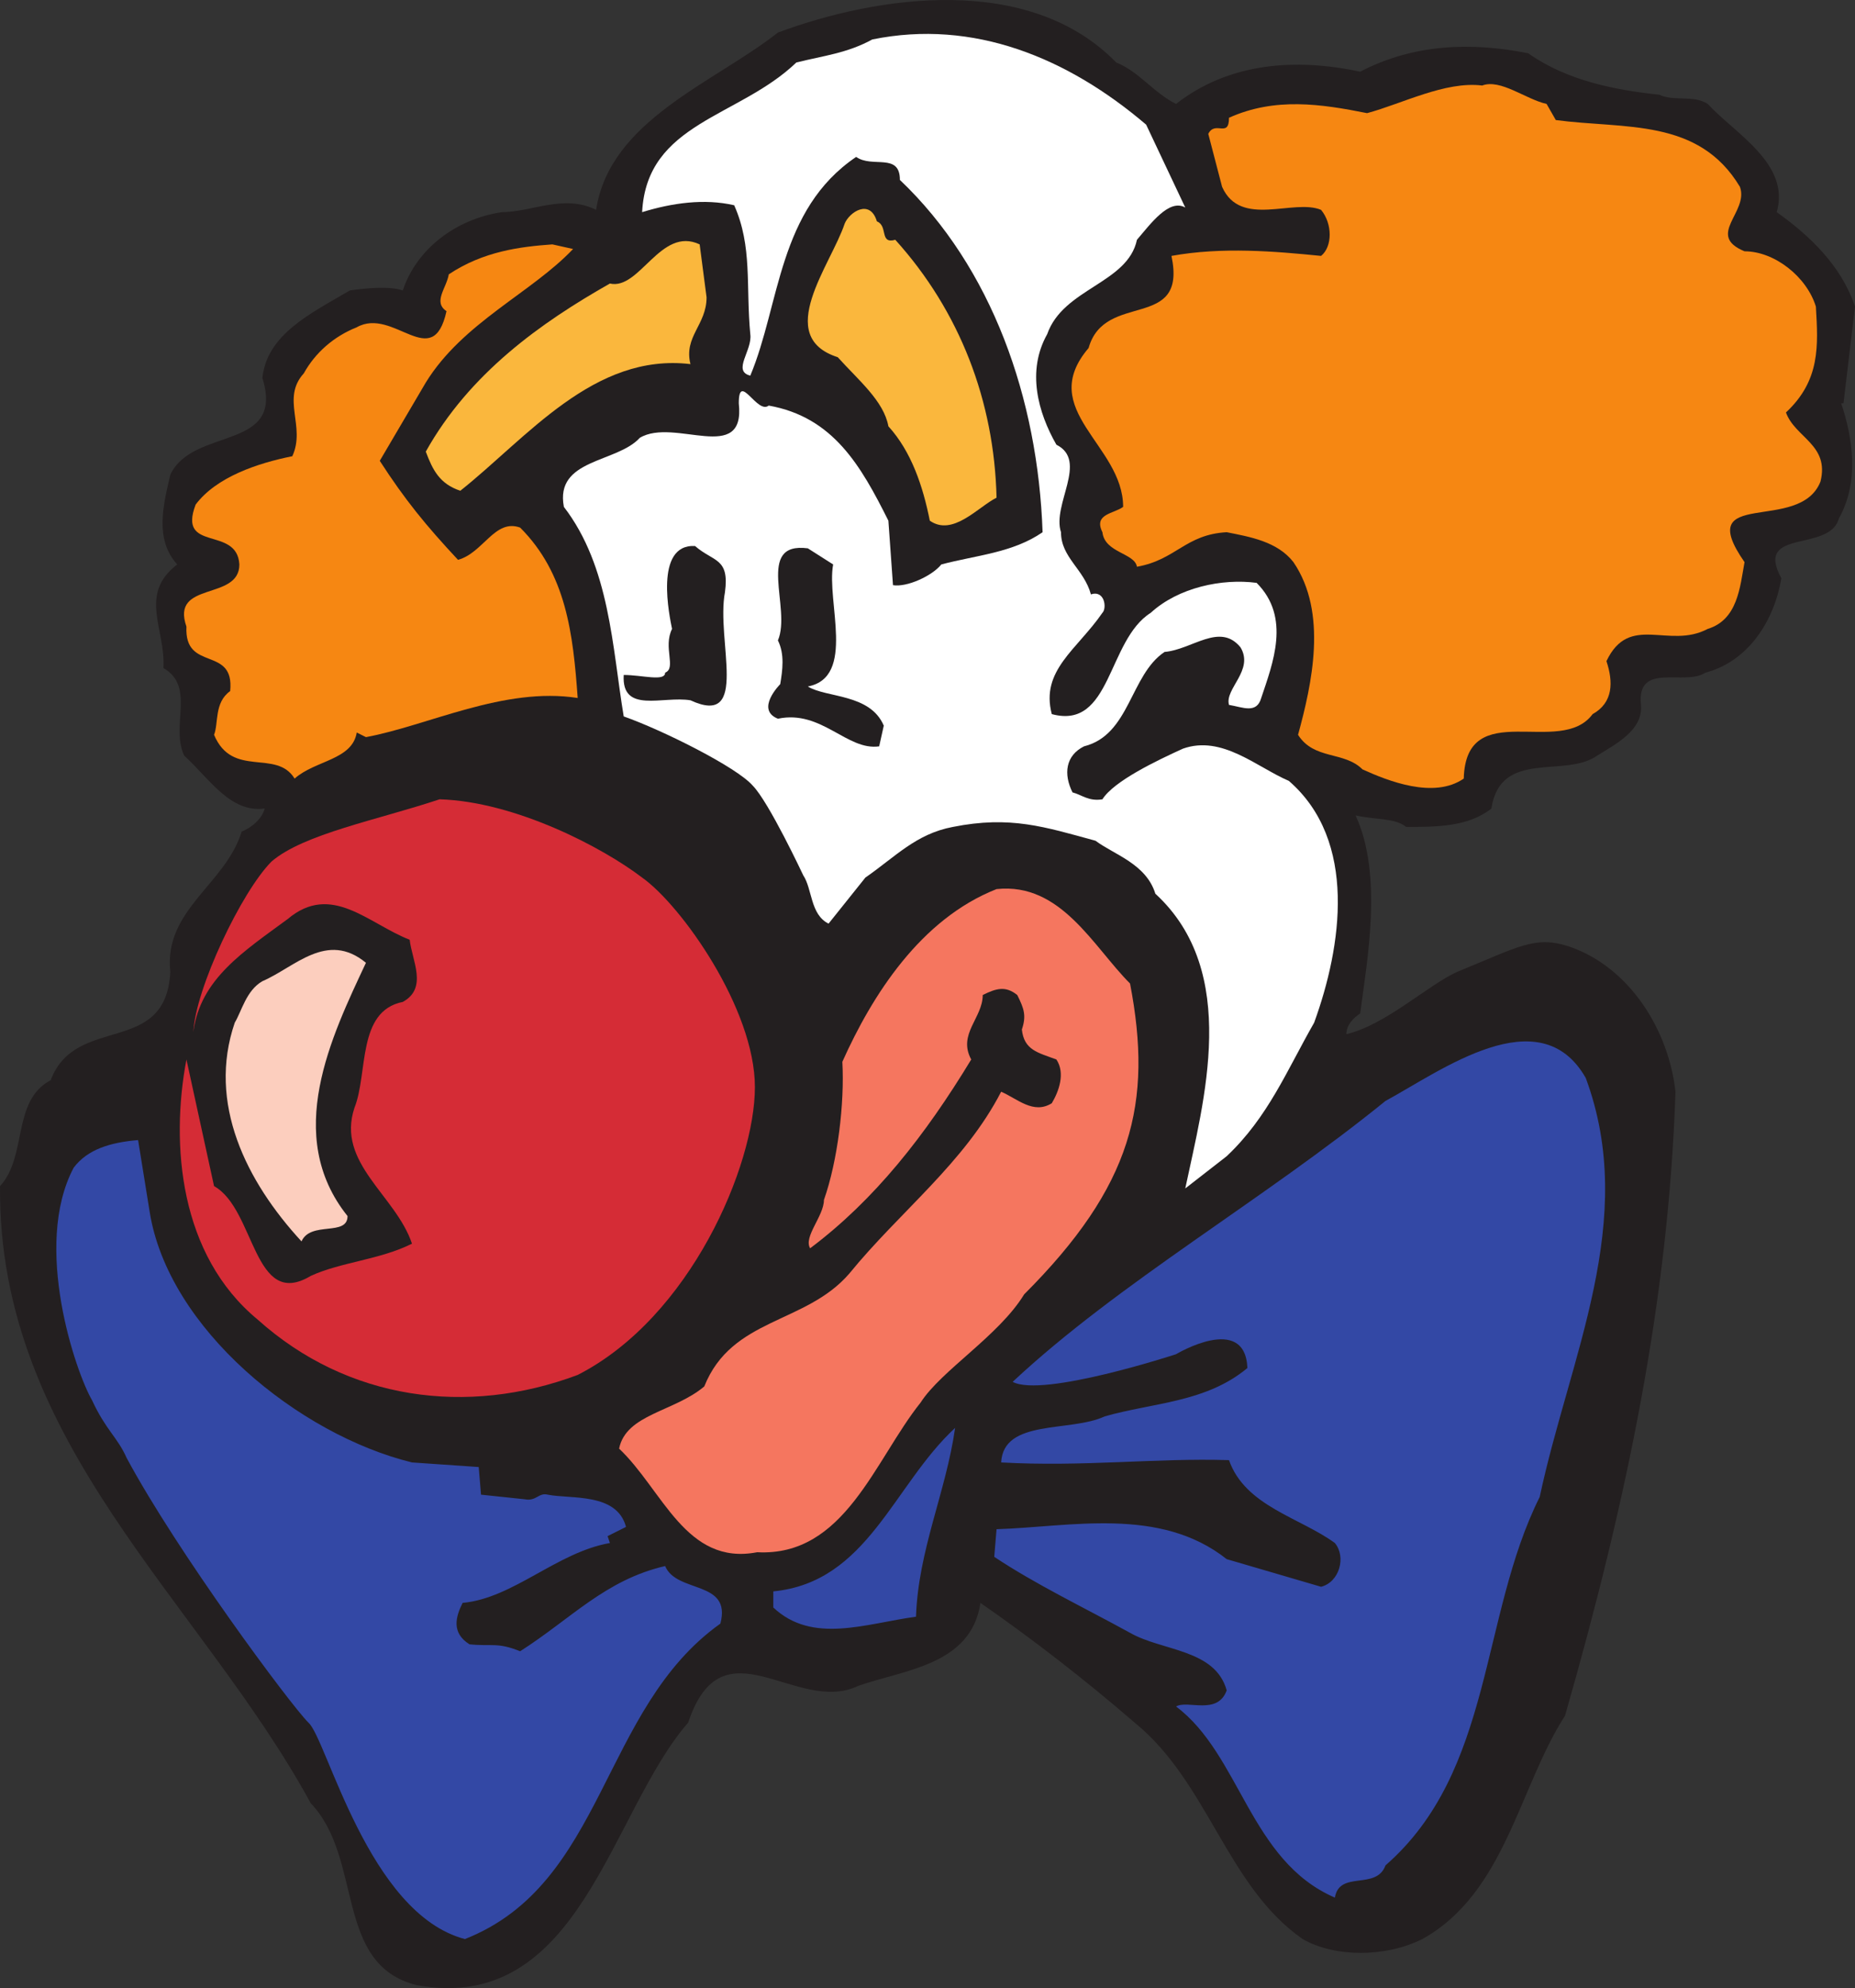
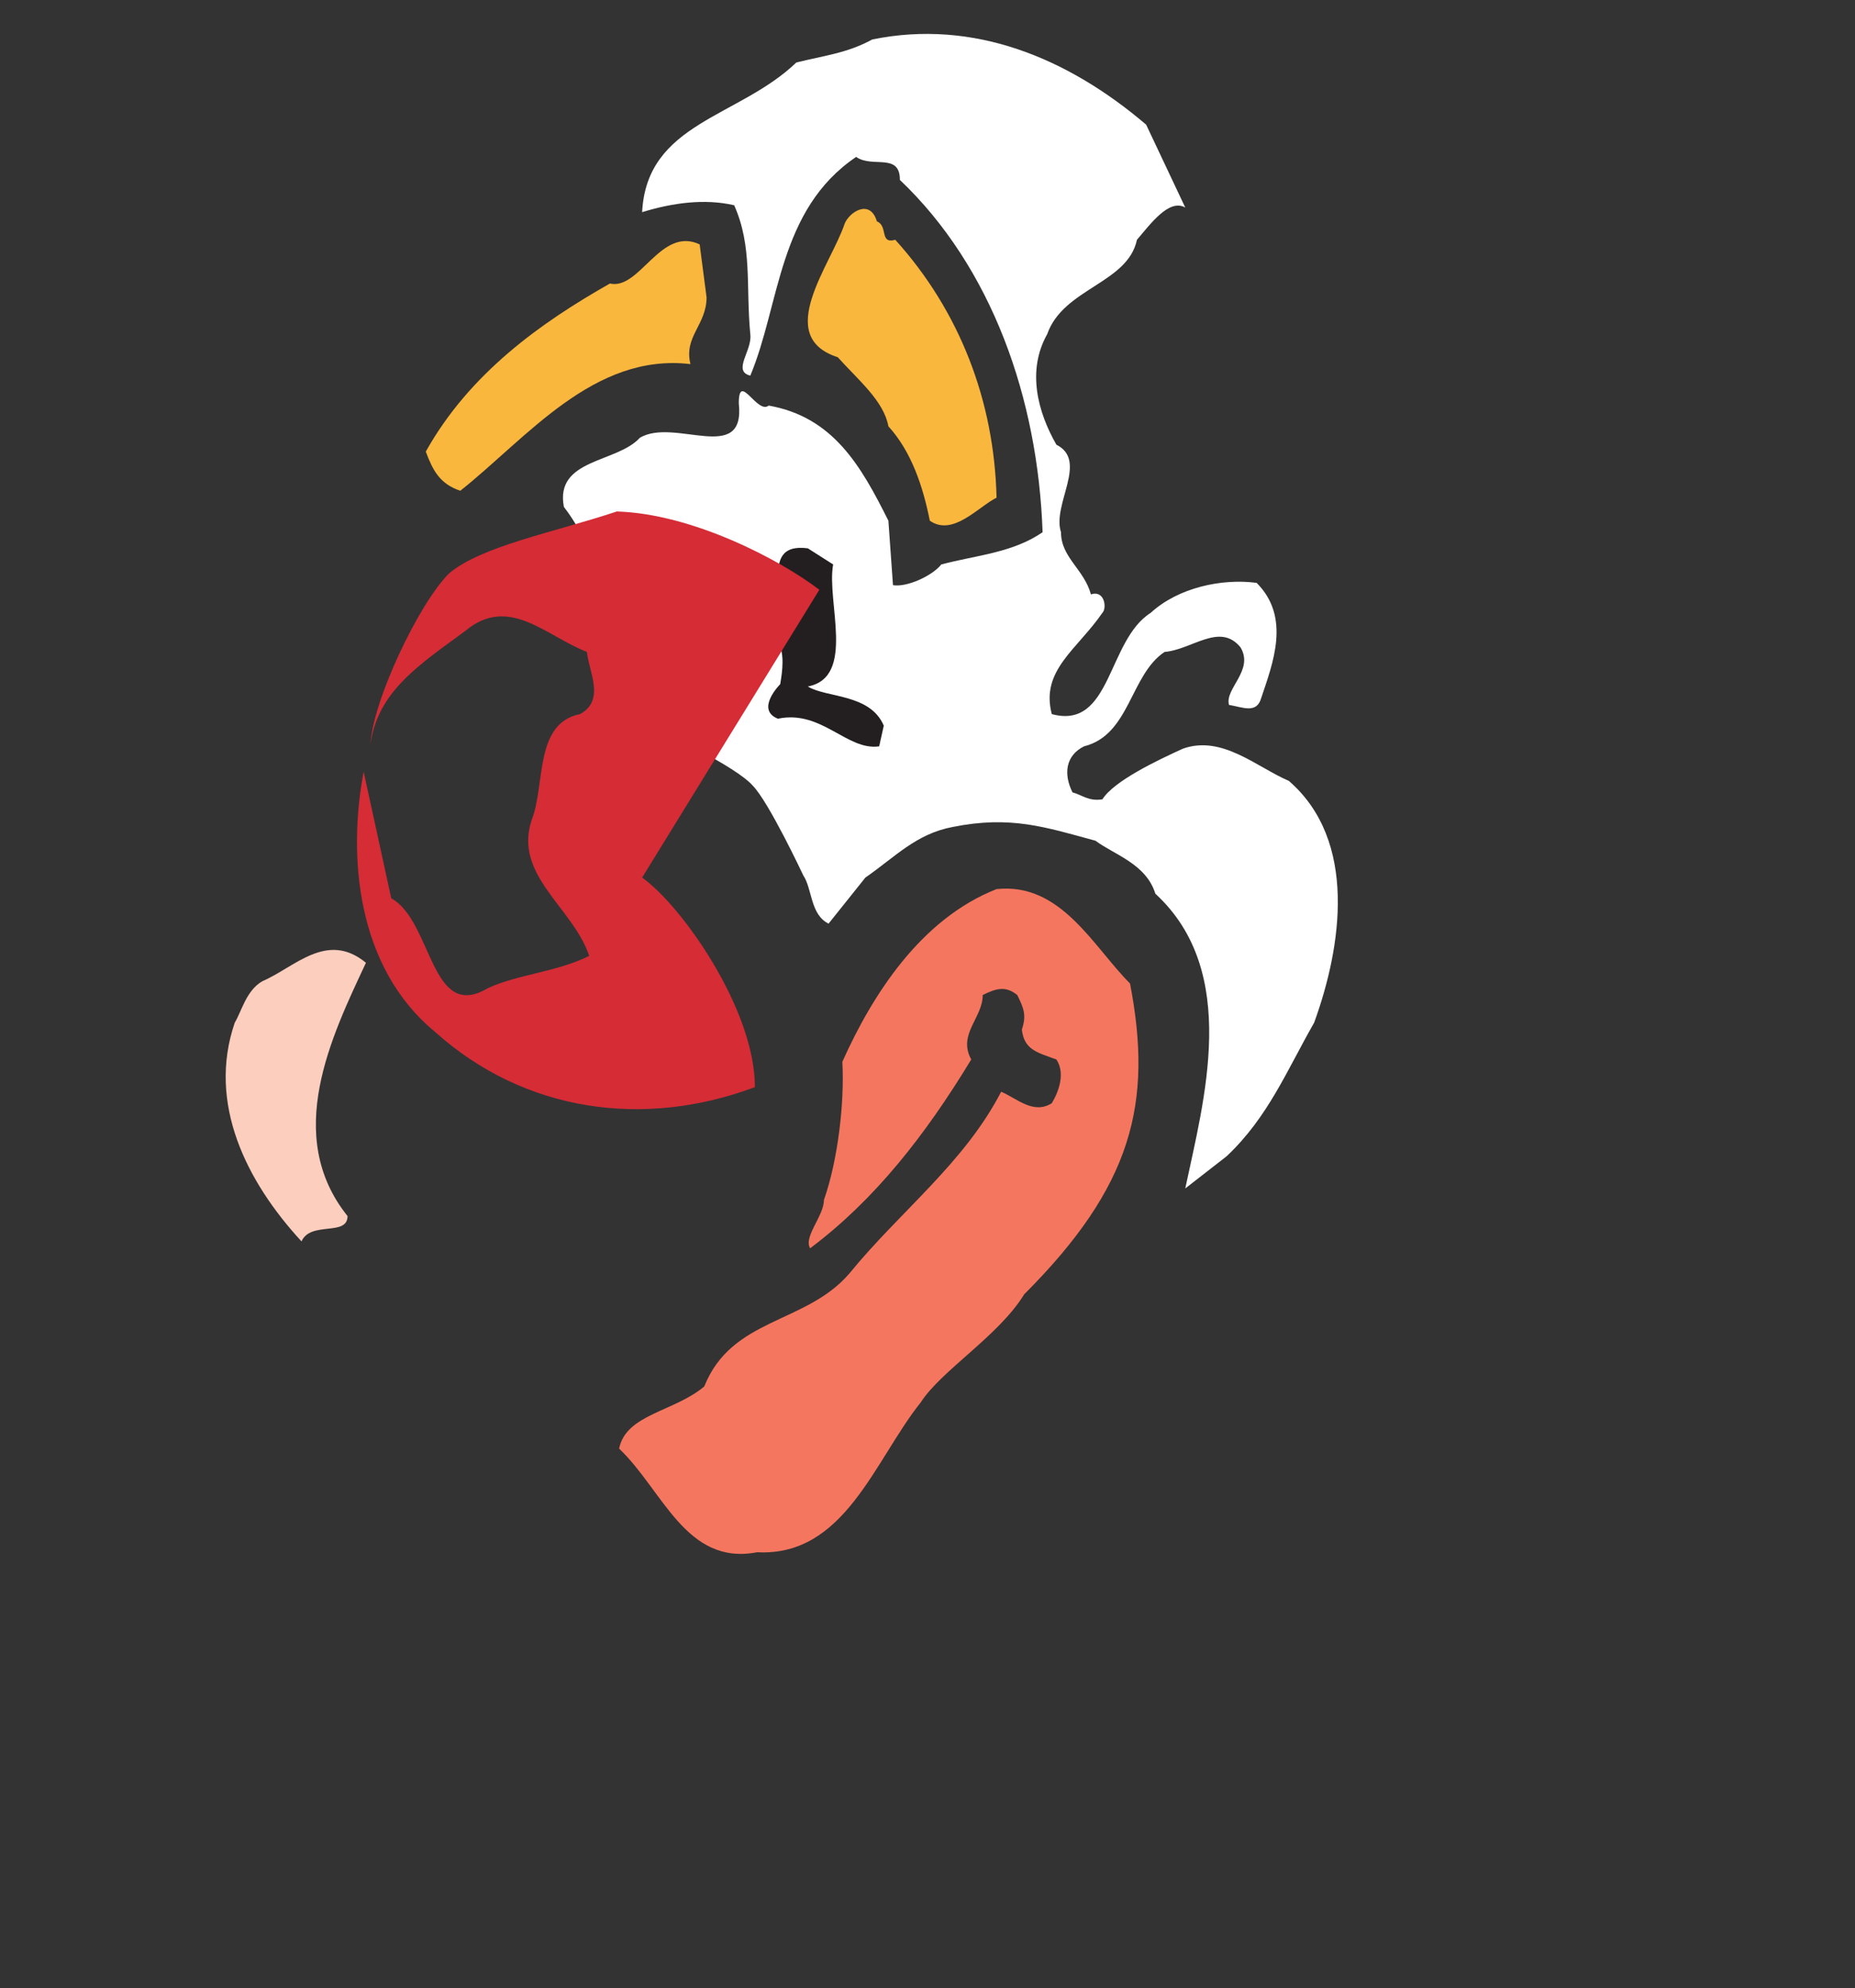
<svg xmlns="http://www.w3.org/2000/svg" width="604.506" height="647.579">
  <rect width="100%" height="100%" fill="#333333" stroke="none" />
-   <path fill="#231f20" fill-rule="evenodd" d="M363.756 20.355c7.5 3 12 9.75 19.5 13.5 17.25-13.5 39-15 60-10.5 17.25-9 36-9.75 54.75-6 12.75 9 28.5 12 42.75 13.5 4.5 2.25 11.25 0 15.75 3 9 9.75 27 19.5 22.5 35.25 10.5 7.5 21 17.25 25.5 30.75l-3.75 31.5h-.75c3.75 11.25 6 25.5-.75 37.5-3 11.25-27.75 3-18.75 19.5-2.25 13.5-10.5 27-24.75 30.75-6.75 4.5-22.5-3.75-21 10.5.75 8.25-8.25 12.75-14.25 16.5-10.5 7.5-31.5-2.25-34.5 17.25-7.5 6-18 6-27.75 6-3.75-3-9.75-2.25-16.5-3.75 9 19.5 3.75 47.25 1.5 64.5-2.25 1.5-4.5 3.75-4.5 6.75 12.75-3 26.25-15.75 36-20.25 20.25-8.25 25.5-12 36.75-8.25 19.5 6.75 32.25 27 34.5 47.25-2.25 67.5-15.75 132.75-36 203.25-15 23.25-19.5 57.75-46.5 72.75-12 6-28.5 6-39 0-24.75-17.25-30.75-51-54.75-70.5-16.5-14.25-33-27-50.25-39-3 20.25-24.75 21.75-39.75 27-20.25 9.75-44.25-21.75-55.5 12-25.5 29.25-35.25 95.25-88.5 85.5-27-6.75-17.25-41.25-34.5-59.25-36-66-102-117-101.25-201 9-9.75 3.75-27.75 16.5-34.5 8.25-21.75 37.5-7.5 39-35.25-2.25-20.25 18-28.5 23.25-45.75 3.75-1.5 6.75-4.5 7.5-7.5-11.25 1.5-18-9.75-26.25-17.25-4.5-9.75 3.75-22.5-6.75-28.5.75-12.75-8.25-24 4.5-33.75-7.5-8.25-4.5-19.5-2.25-29.25 7.5-15.75 37.5-7.5 30-31.5 1.5-14.25 15.75-21 28.5-28.5 5.25-.75 12.75-1.5 17.25 0 4.5-13.5 17.25-23.25 32.25-25.5 9.75 0 20.25-6 30.75-.75 4.5-29.25 38.25-41.25 59.25-57.75 32.25-12 81.75-19.5 110.25 9.75" />
  <path fill="#fff" fill-rule="evenodd" d="m373.506 40.605 12.75 27c-5.25-3-11.25 5.25-15.75 10.5-3 14.25-24 15.75-29.25 30.75-6.75 12-3 25.5 3 36 10.5 5.25-1.5 19.5 1.5 28.5 0 8.25 7.5 12 9.75 20.25 4.5-1.5 5.25 4.5 3.75 6-8.25 12-20.25 18.75-16.5 33 19.5 5.25 18-24 32.25-33 9-8.25 23.25-11.25 34.5-9.75 11.25 11.25 5.25 26.25 1.5 37.5-1.5 5.25-6 3-10.5 2.25-1.5-5.25 8.25-11.25 3.75-18.75-6.75-8.25-15.75.75-24.75 1.5-11.25 7.5-11.25 27-26.25 30.75-6 3-6.75 9-3.75 15 3 .75 5.25 3 9.75 2.25 3.75-6 18-12.75 26.25-16.5 12.75-4.5 24 6 34.5 10.5 22.5 19.5 17.25 54 8.25 78.75-9 15.75-15 30.75-28.5 43.5l-13.5 10.5c6-28.5 18-70.5-9.75-96-3-9.75-13.5-12.75-19.5-17.25-16.5-4.5-27.75-8.25-46.5-4.5-12 2.25-18.75 9.75-28.5 16.5l-12 15c-6-3-5.25-11.25-8.25-15.75 0 0-11.25-24-16.5-29.25-5.25-6-29.25-18-42-22.5-3.75-22.5-4.5-48.75-19.5-68.25-3-15.75 17.25-14.25 24.75-22.5 11.25-6.75 34.5 9 32.25-11.25 0-10.5 6 3.75 9.75.75 21 3.75 30 19.5 39 37.5l1.5 21c4.5.75 12.75-3 15.75-6.75 11.25-3 23.25-3.75 33-10.5-1.5-43.5-16.5-86.25-46.5-114.75 0-9-9-3.75-14.25-7.5-25.5 17.25-24.75 48-34.5 71.25-6-1.5.75-8.25 0-13.5-1.5-15.75.75-28.5-5.25-42-9.75-2.25-20.25-.75-30 2.25 1.5-29.25 31.5-30.75 50.25-48.75 9-2.25 16.5-3 24.75-7.5 33-6.75 63.75 6 89.25 27.75" />
-   <path fill="#f68712" fill-rule="evenodd" d="M507.006 39.105c22.5 3 46.5-.75 60 21.75 3 8.25-11.25 15.75 1.5 21 9.75 0 20.25 8.25 23.25 18 .75 12.75 1.5 24-9.75 34.5 3 8.25 14.25 10.5 11.25 22.5-6.75 17.25-42 1.5-24.75 26.25-1.5 8.25-2.25 18.75-12 21.75-12.75 6.75-25.5-5.25-33 10.5 2.25 6.75 2.25 13.5-4.5 17.25-10.5 14.25-41.25-6-42 21-9.75 6.75-24.75.75-33-3-6-6-15.75-3-21-11.25 4.5-16.5 9.75-39.75-1.5-56.25-5.25-6.75-14.25-8.25-21.75-9.75-13.5.75-16.5 9-29.25 11.25-.75-4.5-10.5-4.5-11.25-11.25-3-6 3.75-6 6.75-8.25 0-20.25-28.5-31.5-11.25-51.75 5.25-18.75 32.25-5.25 27-30 16.5-3 33.75-1.5 48.75 0 3.75-3 3.75-10.5 0-15-9-3.75-26.25 6-32.25-7.5l-4.5-17.25c2.25-4.5 6.75 1.5 6.75-5.25 15-6.75 30-4.5 45-1.5 11.25-3 25.5-10.5 37.5-9 6-2.25 14.25 4.5 21 6l3 5.25" />
  <path fill="#fab73d" fill-rule="evenodd" d="M291.756 78.105c21 23.25 32.25 52.5 33 84-6 3-14.25 12.75-21.75 7.5-2.25-11.25-6-22.5-13.5-30.75-1.5-8.25-9.75-15-16.5-22.5-21-6.75-2.25-30 2.25-43.5 1.5-3.75 8.25-8.25 10.5-.75 3.75 1.5.75 7.5 6 6m-61.5 18.75c0 9-7.5 12.75-5.25 21.75-31.5-3.75-53.25 24-75 41.25-6.75-2.25-9-6.75-11.25-12.75 14.25-25.5 37.5-42 60-54.75 9.75 2.25 16.5-18.75 29.25-12.75l2.25 17.25" />
-   <path fill="#f68712" fill-rule="evenodd" d="M186.756 81.105c-13.5 14.25-36 24-48 43.5l-15 25.5c8.25 12.75 15 21 25.5 32.25 8.25-2.25 12-13.5 20.25-10.5 15 15 17.25 34.5 18.75 55.5-24-3.75-48.75 9-69 12.75l-3-1.5c-1.5 9-13.5 9-20.25 15-6-9.75-20.25 0-26.25-14.25 1.5-3.75 0-10.5 5.25-14.25 1.5-15-15-6-14.25-21-5.25-15 17.25-8.25 17.25-20.25-.75-12.75-20.25-3.75-14.25-19.5 6.75-9 20.25-13.5 31.5-15.75 4.5-9.75-3.75-18.75 3.75-27 3.75-6.75 9.75-12 17.25-15 12-6.75 24.75 15 29.25-5.25-4.5-3 0-7.5.75-12 11.25-7.5 23.25-9 33.75-9.75l6.75 1.5" />
  <path fill="#231f20" fill-rule="evenodd" d="M236.256 192.855c-3 15.75 8.25 44.25-11.25 35.25-9-1.5-22.5 4.5-21.75-8.25 6 0 13.5 2.25 13.5-.75 3.75-1.5-.75-8.25 2.25-14.25-.75-3.75-6-27.75 7.5-27 6 5.25 11.25 3.75 9.75 15m35.25-9c-2.25 12 7.5 36.75-8.25 39.75 6 3.75 20.25 2.25 24.75 12.75l-1.5 6.75c-10.5 1.5-18.75-12-33-9-7.5-3 .75-11.25.75-11.25.75-4.5 1.5-9.75-.75-14.25 4.5-10.5-7.5-32.25 9.75-30l8.25 5.25" />
-   <path fill="#d52c36" fill-rule="evenodd" d="M209.256 285.855c12.75 9 36.75 42.75 36.75 68.25s-21 75-57.75 93.75c-36 13.5-75 8.25-104.25-18-25.5-21-28.5-57-23.25-84.75l9 41.25c13.5 7.5 12.75 40.5 31.5 29.25 9.75-4.5 22.5-5.25 33-10.5-5.25-15.75-24.75-26.25-18.75-44.25 4.5-11.25.75-31.5 15.75-34.5 8.25-4.5 3-13.5 2.25-20.25-13.5-5.25-25.5-18.75-39.75-6.75-14.25 10.5-28.5 19.5-30.75 36.75.75-14.25 15.75-45.75 25.5-55.5 10.5-9 34.5-13.5 54.75-20.25 24.75.75 53.25 15.75 66 25.5" />
+   <path fill="#d52c36" fill-rule="evenodd" d="M209.256 285.855c12.75 9 36.75 42.75 36.75 68.25c-36 13.5-75 8.25-104.25-18-25.5-21-28.5-57-23.25-84.75l9 41.25c13.5 7.5 12.75 40.5 31.5 29.25 9.75-4.5 22.5-5.25 33-10.5-5.25-15.75-24.75-26.25-18.75-44.25 4.5-11.25.75-31.5 15.75-34.5 8.25-4.5 3-13.5 2.25-20.25-13.5-5.25-25.5-18.75-39.75-6.75-14.25 10.5-28.5 19.5-30.75 36.75.75-14.25 15.75-45.75 25.5-55.5 10.5-9 34.5-13.5 54.75-20.25 24.75.75 53.25 15.75 66 25.5" />
  <path fill="#f5765f" fill-rule="evenodd" d="M368.256 320.355c7.5 39 .75 66-34.5 101.25-8.25 13.5-27 24.75-33.75 35.25-15 18.75-24.75 50.25-53.25 48.75-23.25 4.5-30.75-20.25-45-33.75 2.25-11.25 18-12 27.75-20.25 9-22.5 33-20.25 47.25-36.75 16.5-20.25 37.5-36 49.5-59.25 5.25 2.25 10.5 7.5 16.5 3.75 2.25-3.75 4.5-9.75 1.5-14.25-6-2.25-10.5-3-11.25-9.75 1.5-4.5.75-6.75-1.5-11.25-3.75-3-6.75-2.25-11.25 0 0 7.5-8.25 12.75-3.75 21-15 24.75-31.5 45.75-52.5 61.5-2.25-3.75 4.5-10.5 4.5-15.75 4.5-12.75 6.75-31.5 6-45 9.75-21.75 25.5-46.5 50.25-56.25 21-2.25 31.5 18.75 43.5 30.75" />
  <path fill="#fccebe" fill-rule="evenodd" d="M119.256 313.605c-11.25 24-27 56.25-6 82.5 0 6.75-12 1.5-15 8.25-18-19.5-30.75-45-21.75-71.25 2.25-3.75 3.75-10.5 9-13.5 10.5-4.5 21-16.5 33.75-6" />
-   <path fill="#3348a5" fill-rule="evenodd" d="M516.756 351.105c17.25 46.5-5.25 90.75-15 136.5-19.5 39-15 89.25-50.25 120-3 8.25-15 1.5-16.5 10.5-27.75-12-30.75-46.5-51.75-62.25 3.75-2.25 13.5 3 16.5-5.25-3.75-13.5-21-12.75-31.5-18.75-15-8.25-30.75-15.75-44.25-24.75l.75-9c24-.75 53.25-7.5 75 9.75l30.75 9c6-1.5 8.25-9.75 4.5-14.25-11.25-8.25-29.25-12-34.5-27-24-.75-47.25 2.25-74.25.75.75-14.25 22.5-9.75 33.75-15 15.75-4.5 33-4.5 46.5-15.75-.75-18-23.25-4.5-23.25-4.5s-43.5 14.25-53.25 9c34.5-32.25 81.75-59.25 121.5-91.5 18-9.75 50.25-33.75 65.25-7.5m-468 43.5c6 38.25 48.75 72.75 85.5 81.75l21.75 1.5.75 9 14.25 1.5c3.75.75 4.5-2.25 7.5-1.5 7.5 1.5 22.5-.75 25.5 10.5l-6 3 .75 2.25c-17.25 3-31.5 18-48 19.5-2.25 4.5-3.75 9.75 2.25 13.5 7.5.75 9-.75 16.5 2.25 16.5-10.5 27.75-23.25 47.25-27.75 3.75 9 21.75 4.5 18 18.75-39 27.75-37.5 84.75-83.25 102.75-31.5-8.25-45-65.25-51-70.5-6-6-42.75-55.5-59.25-86.25-3-6.75-6.75-9-11.25-18.75-5.25-9-19.5-50.25-6-75.75 4.5-6 12-8.25 21-9l3.75 23.25m249.75 132c-16.5 2.25-33.75 9-46.5-3v-5.25c30.75-3 39-34.5 59.25-53.25-3 21-12 39.75-12.75 61.5" />
</svg>